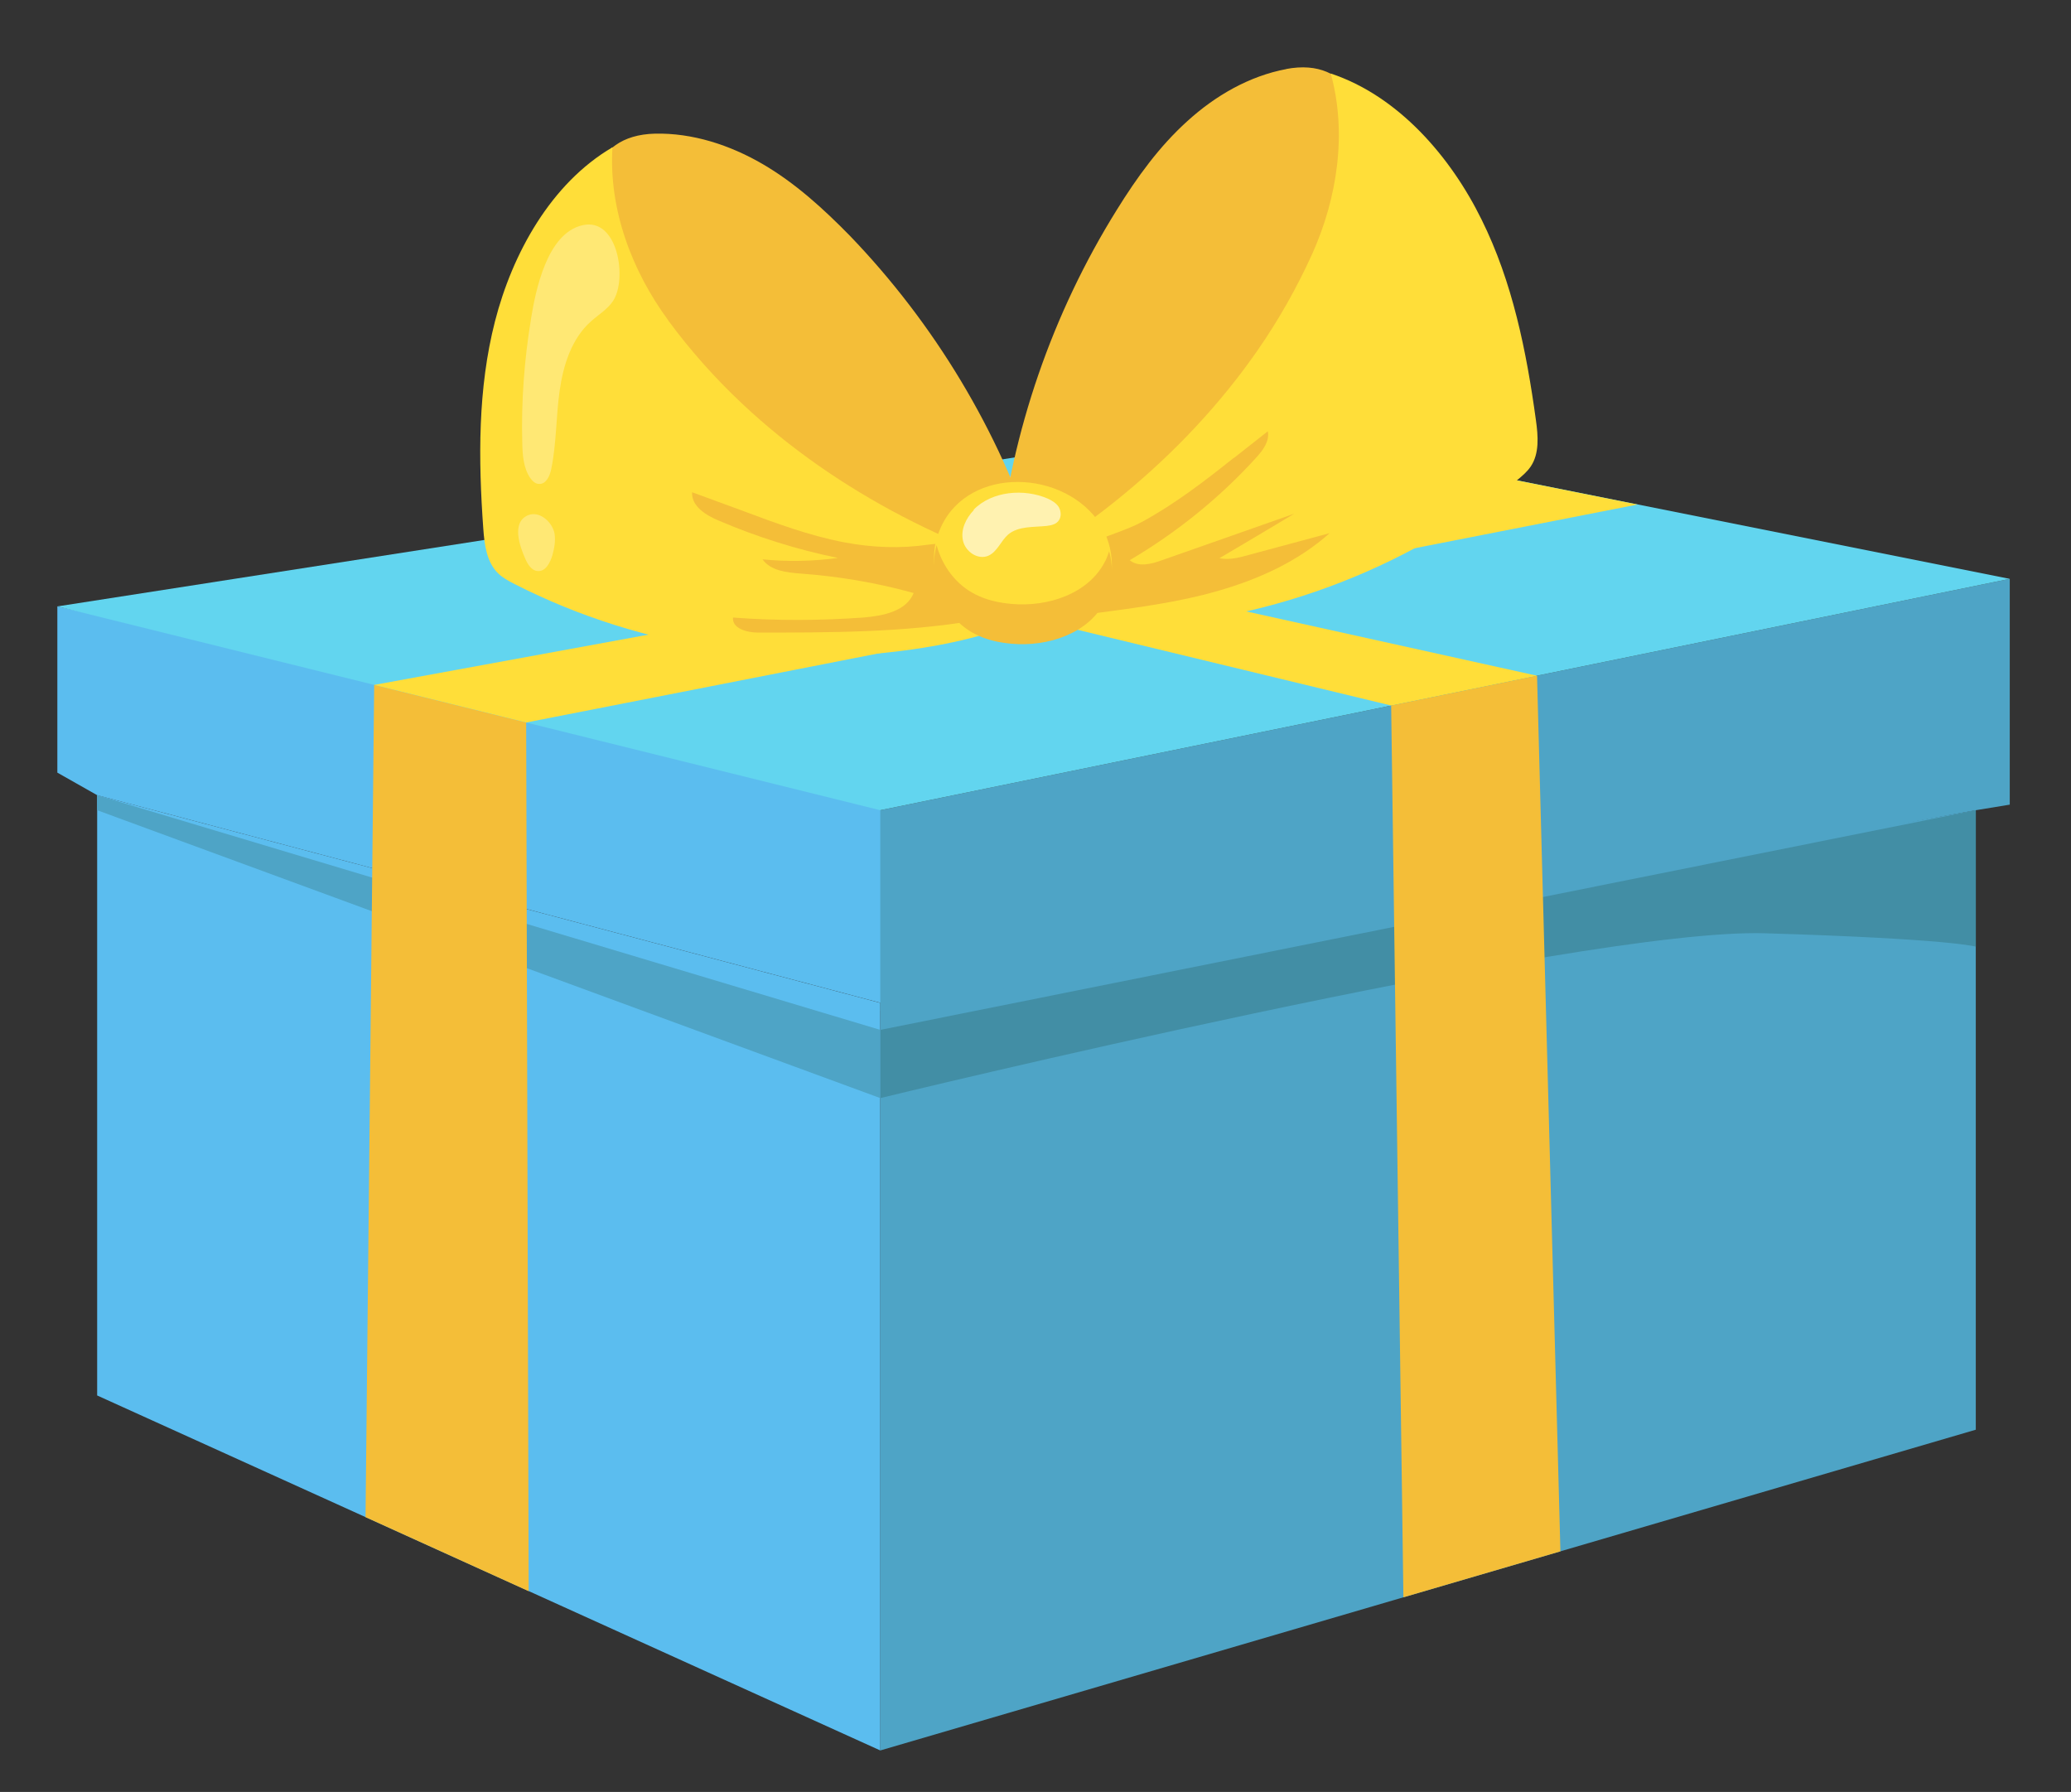
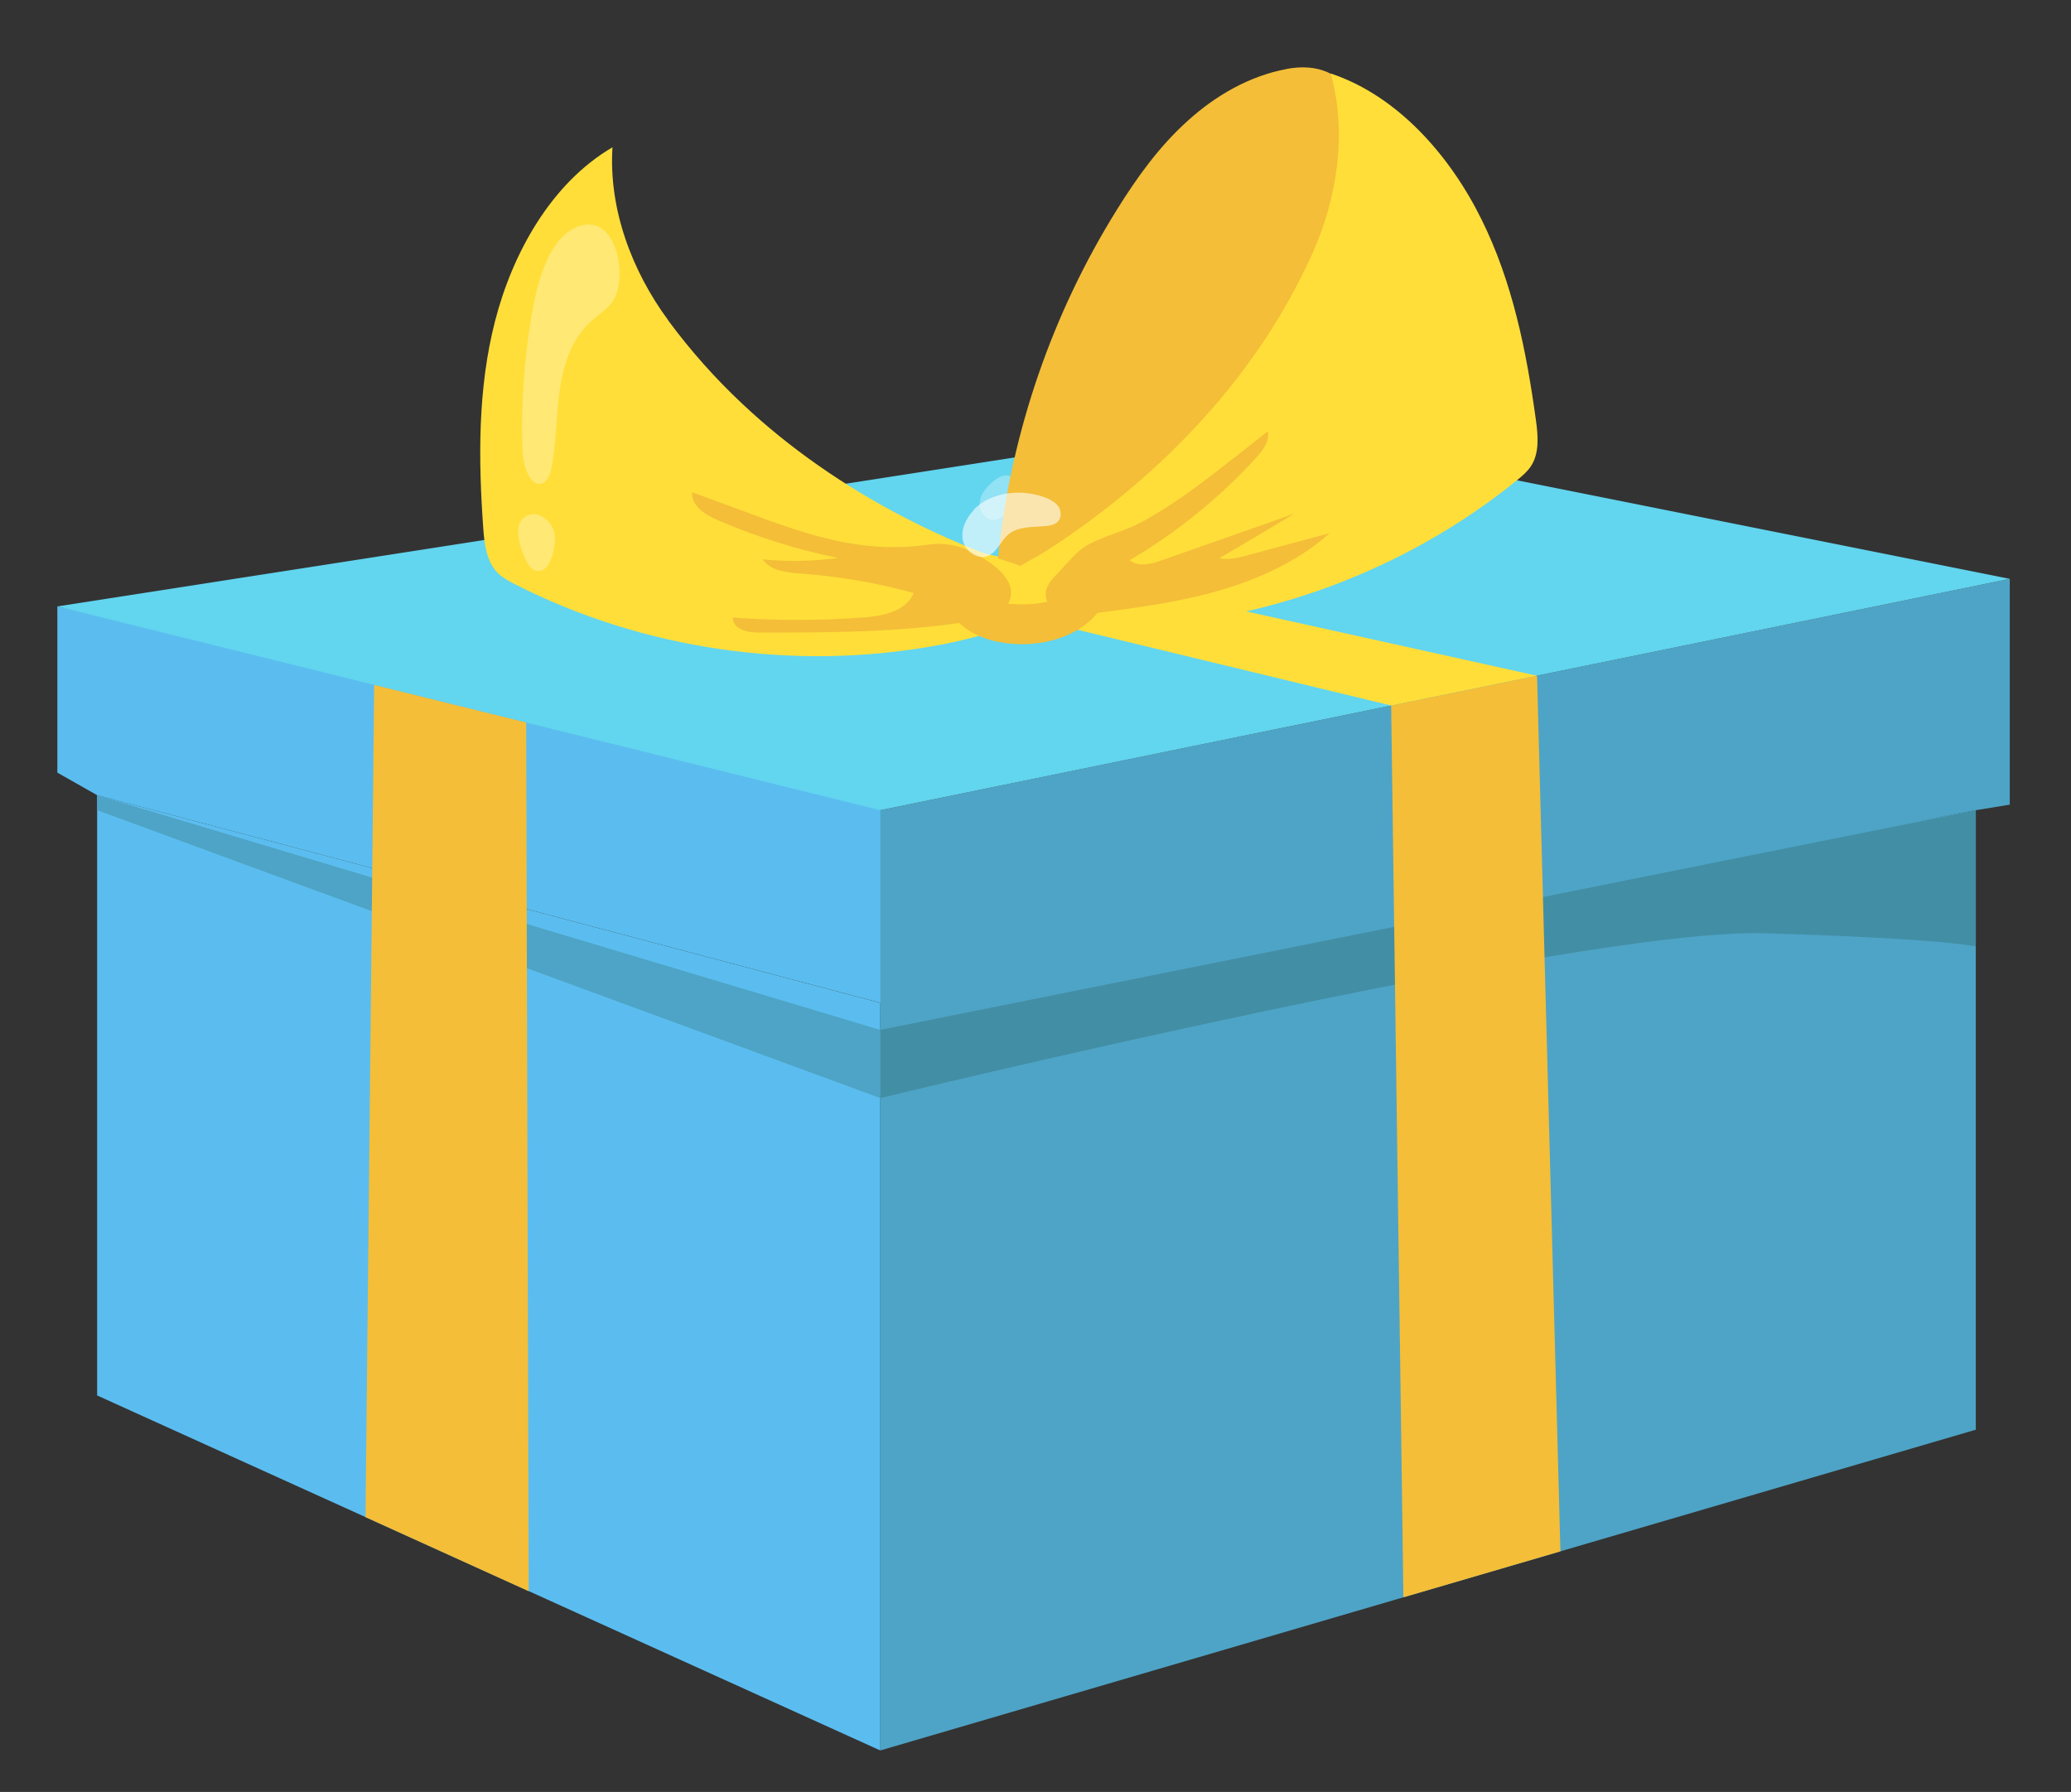
<svg xmlns="http://www.w3.org/2000/svg" version="1.1" viewBox="0 0 743.9 643.6">
  <rect x="0" y="0" width="743.9" height="643.6" fill="#333333" stroke="none" />
  <defs>
    <style>
      .cls-1 {
        fill: #428ea5;
      }

      .cls-2, .cls-3, .cls-4, .cls-5 {
        fill: #fff;
      }

      .cls-6 {
        fill: #aee4ff;
      }

      .cls-3 {
        display: none;
      }

      .cls-7 {
        fill: #5bbdef;
      }

      .cls-4 {
        opacity: .6;
      }

      .cls-4, .cls-5 {
        isolation: isolate;
      }

      .cls-5 {
        opacity: .3;
      }

      .cls-8 {
        fill: #4ea4c6;
      }

      .cls-9 {
        fill: #62d5ef;
      }

      .cls-10 {
        fill: #f4be38;
      }

      .cls-11 {
        fill: #ffde39;
      }
    </style>
  </defs>
  <g>
    <g id="Layer_2">
      <rect class="cls-3" x="-3182.5" y="-1525.6" width="3400" height="2000" />
      <g>
        <polygon class="cls-7" points="34.9 285.6 34.9 501.2 316.2 628.7 316.2 360.2 34.9 285.6" />
        <polygon class="cls-8" points="316.2 360.2 709.7 291 709.7 513.5 316.2 628.7 316.2 360.2" />
        <path class="cls-7" d="M34.9,285.6l-14.3-8.1v-59.7s295.7,65.1,295.7,73.2v69.2L34.9,285.6h0Z" />
        <polygon class="cls-8" points="709.7 291 721.9 289 721.9 207.9 316.2 291 316.2 363.1 709.7 291" />
        <polygon class="cls-9" points="20.6 217.8 442.8 152.1 721.9 207.9 316.2 291 20.6 217.8" />
        <path class="cls-1" d="M709.7,291l-393.5,78.9v24.5s251.1-61.2,317.8-59.2,75.7,4.8,75.7,4.8v-49h0Z" />
        <polygon class="cls-8" points="34.9 285.6 316.2 369.9 316.2 394.4 34.9 291 34.9 285.6" />
        <polygon class="cls-2" points="175.6 505 168.5 501.4 161.5 505.2 162.8 497.4 157 491.9 164.8 490.7 168.2 483.5 171.8 490.6 179.7 491.6 174.1 497.2 175.6 505" />
        <polygon class="cls-6" points="534.5 424.4 526.9 419.8 518.8 423.5 520.8 414.8 514.8 408.2 523.7 407.5 528.1 399.7 531.5 407.9 540.2 409.7 533.5 415.6 534.5 424.4" />
        <polygon class="cls-10" points="134.4 246 131.3 544.9 189.9 571.5 189 259.5 134.4 246" />
        <polygon class="cls-10" points="499.7 253.4 504.1 573.7 560.5 557.2 552.1 242.7 499.7 253.4" />
-         <polygon class="cls-11" points="189 259.5 588.2 181.2 540.2 171.6 134.4 246 189 259.5" />
        <polygon class="cls-11" points="499.7 253.4 222.2 186.4 266.4 179.5 552.1 242.7 499.7 253.4" />
        <path class="cls-5" d="M363.2,171.2c-1.9-1.2-4.4,0-6.2,1.5-2.5,2-4.8,4.6-5.1,7.8-.3,3.2,2.4,6.7,5.5,6.2,1.9-.3,3.3-1.8,4.8-2.9,3.3-2.6,7.8-3.7,11.9-2.9,1.6.3,3.3.8,4.7,0,2-1,2.3-4,1-5.8-1.2-1.9-3.5-2.8-5.6-3.3-3.6-.9-7.4-1-11.1-.2v-.4c0,0,0,0,0,0Z" />
        <g>
-           <path class="cls-10" d="M462.1,24.8c-13.4,2.5-25.6,9.6-35.6,18.7-10.1,9.1-18.1,20.2-25.3,31.8-23.2,37.2-37.8,79.6-42.5,123.1-.5,4.9-.9,10.1,1.4,14.4,4.3,8.1,15.4,9.4,24.4,7.9,17.3-2.7,33.3-11.4,46.6-22.8,13.4-11.3,24.3-25.2,34.5-39.4,11.5-16.1,22.2-32.9,29.2-51.3,3.4-8.8,5.9-18.1,5.6-27.6-.2-6.7-1.8-13.3-3.8-19.8-5.4-18.2-11-39.5-34.7-35h0Z" />
+           <path class="cls-10" d="M462.1,24.8c-13.4,2.5-25.6,9.6-35.6,18.7-10.1,9.1-18.1,20.2-25.3,31.8-23.2,37.2-37.8,79.6-42.5,123.1-.5,4.9-.9,10.1,1.4,14.4,4.3,8.1,15.4,9.4,24.4,7.9,17.3-2.7,33.3-11.4,46.6-22.8,13.4-11.3,24.3-25.2,34.5-39.4,11.5-16.1,22.2-32.9,29.2-51.3,3.4-8.8,5.9-18.1,5.6-27.6-.2-6.7-1.8-13.3-3.8-19.8-5.4-18.2-11-39.5-34.7-35Z" />
          <path class="cls-11" d="M471.3,91.3c9.1-20.2,12.6-43.6,6.7-64.9,24.4,8.1,43.2,30.1,54.2,52.5,11.1,22.4,16.1,47.2,19.5,72,.8,5.7,1.3,12-1.9,16.7-1.3,1.9-3.1,3.4-4.9,4.9-40.5,32.8-91.9,51.7-144,53-8.3.2-16.7,0-24.9-1.2-5-.7-10.2-1.9-13.6-5.6-9.7-10.2,6-16.2,12.7-20.4,9.9-6.3,19.4-13.2,28.5-20.7,18.2-15,34.5-32.2,48-51.6,7.6-10.9,14.2-22.6,19.7-34.7h0Z" />
-           <path class="cls-10" d="M235.2,48c13.6-.3,27,4.1,38.7,10.9,11.7,6.8,21.9,16.1,31.4,25.8,30.4,31.6,53.5,70,67,111.6,1.5,4.6,2.9,9.6,1.6,14.4-2.5,8.8-13.1,12.3-22.2,12.8-17.5.9-34.9-4.3-50.3-12.6s-29-19.6-42-31.4c-14.6-13.3-28.5-27.6-39.2-44.1-5.1-7.9-9.5-16.5-11.2-25.8-1.2-6.6-1-13.4-.4-20.1,1.5-18.9,2.6-40.9,26.7-41.5h0Z" />
          <path class="cls-11" d="M240,115c-13.1-17.8-21.4-40-20-62.1-22.2,13-36,38.3-42.2,62.5s-6,49.6-4.2,74.5c.4,5.7,1.2,12,5.3,16,1.6,1.6,3.7,2.7,5.8,3.8,46.4,23.7,100.7,31.5,151.9,22.1,8.2-1.5,16.3-3.5,24.1-6.3,4.7-1.7,9.5-4,12.2-8.3,7.4-12-9.2-14.6-16.6-17.4-11-4.1-21.7-8.9-32.1-14.3-20.9-10.9-40.5-24.4-57.6-40.5-9.7-9.1-18.6-19.1-26.5-29.8h0Z" />
          <path class="cls-10" d="M443.2,164.5c4.1-3.2,8.1-6.4,12.2-9.6.7,3.6-1.8,6.9-4.3,9.6-13.1,14.4-28.5,26.8-45.3,36.7,3.1,2.6,7.8,1.4,11.6,0,15.9-5.6,31.7-11.1,47.5-16.7-9,5.4-17.9,10.7-26.9,16,3.5.7,7.1-.2,10.6-1.2,9.7-2.6,19.4-5.2,29-7.8-11.3,10.1-25.4,16.5-40,20.7-14.5,4.2-29.6,6.1-44.6,8.1-4.5.6-9.5,1.1-13.5-1.1-1.8-1-3.4-2.6-3.8-4.6-.7-3.4,1.9-6.4,4.4-8.9,3.5-3.6,6.7-8,11.2-10.3,6-3.1,12.8-4.7,18.8-7.9,11.8-6.4,22.6-14.7,33-23h0Z" />
          <path class="cls-10" d="M303.3,194.8c-12.6-2.4-24.7-6.9-36.7-11.4-6-2.2-12-4.4-18-6.6-.3,5,5,8.3,9.6,10.2,13.8,5.9,28.1,10.4,42.8,13.4-9,1.2-18.1,1.4-27.1.5,2.9,4.1,8.6,4.7,13.6,5.1,13.8,1,27.4,3.3,40.7,7-2.7,6.6-11,8.2-18.1,8.8-15.6,1.1-31.2,1.2-46.8,0-.4,3.9,5,5.4,8.9,5.4,26,0,52.2,0,77.8-4.3,5.4-.9,11.7-2.9,13-8.3,1.1-4.8-2.8-9.2-6.7-12-7.2-5.1-14.1-8.2-22.7-7-10.1,1.5-20.2,1.1-30.3-.8h0Z" />
          <g>
-             <path class="cls-11" d="M336.4,193.6c-3.3,12.1,2.7,26.1,13.8,31.8,4,2.1,8.6,3.1,13.1,3.5,13.1,1.2,28-3.7,33.8-15.6,4.4-9.1,2.2-20.8-4.4-28.4-15.4-17.6-49.4-16.2-56.3,8.8h0Z" />
            <path class="cls-10" d="M397.1,201.3c-5.8,11.9-20.6,16.8-33.8,15.6-4.5-.4-9.1-1.4-13.1-3.5-6.9-3.5-11.8-10.2-13.8-17.7,0,0,0,.1,0,.2-3.3,12.1,2.7,26.1,13.8,31.8,4,2.1,8.6,3.1,13.1,3.5,13.1,1.2,28-3.7,33.8-15.6,2.6-5.4,2.9-11.8,1.3-17.6-.4,1.2-.8,2.3-1.3,3.4h0Z" />
          </g>
          <path class="cls-5" d="M190.7,114.8c-2.4,14.6-3.5,29.5-3.1,44.3.1,4.3.4,8.9,2.8,12.5.8,1.1,1.8,2.2,3.2,2.2,2.5.2,3.9-2.8,4.4-5.3,1.9-9.2,1.7-18.7,3-28,1.3-9.3,4.3-18.9,11.3-25.1,2.7-2.4,5.9-4.3,7.9-7.3,5.2-7.8,1.8-30.2-11-27.2-12.7,2.9-16.8,23.3-18.5,33.8h0Z" />
          <path class="cls-5" d="M188.6,200.5c.9,2.1,2.3,4.5,4.6,4.6,2.8.2,4.4-3,5.2-5.6.7-2.5,1.2-5.2.8-7.8-.7-4-5.2-8.3-9.4-6.7-6.3,2.5-3,11.4-1.2,15.5h0Z" />
        </g>
        <path class="cls-4" d="M349.8,183.2c-2.8,2.9-4.8,7-3.9,11s5.4,7,9.1,5.4c3.2-1.4,4.5-5.3,7.1-7.6,3.7-3.1,9-2.6,13.8-3.1,1.7-.2,3.6-.6,4.5-2.1.9-1.4.7-3.3-.1-4.7-.9-1.4-2.4-2.3-3.9-3-8.5-3.7-20.1-2.8-26.7,4h0Z" />
      </g>
    </g>
  </g>
</svg>